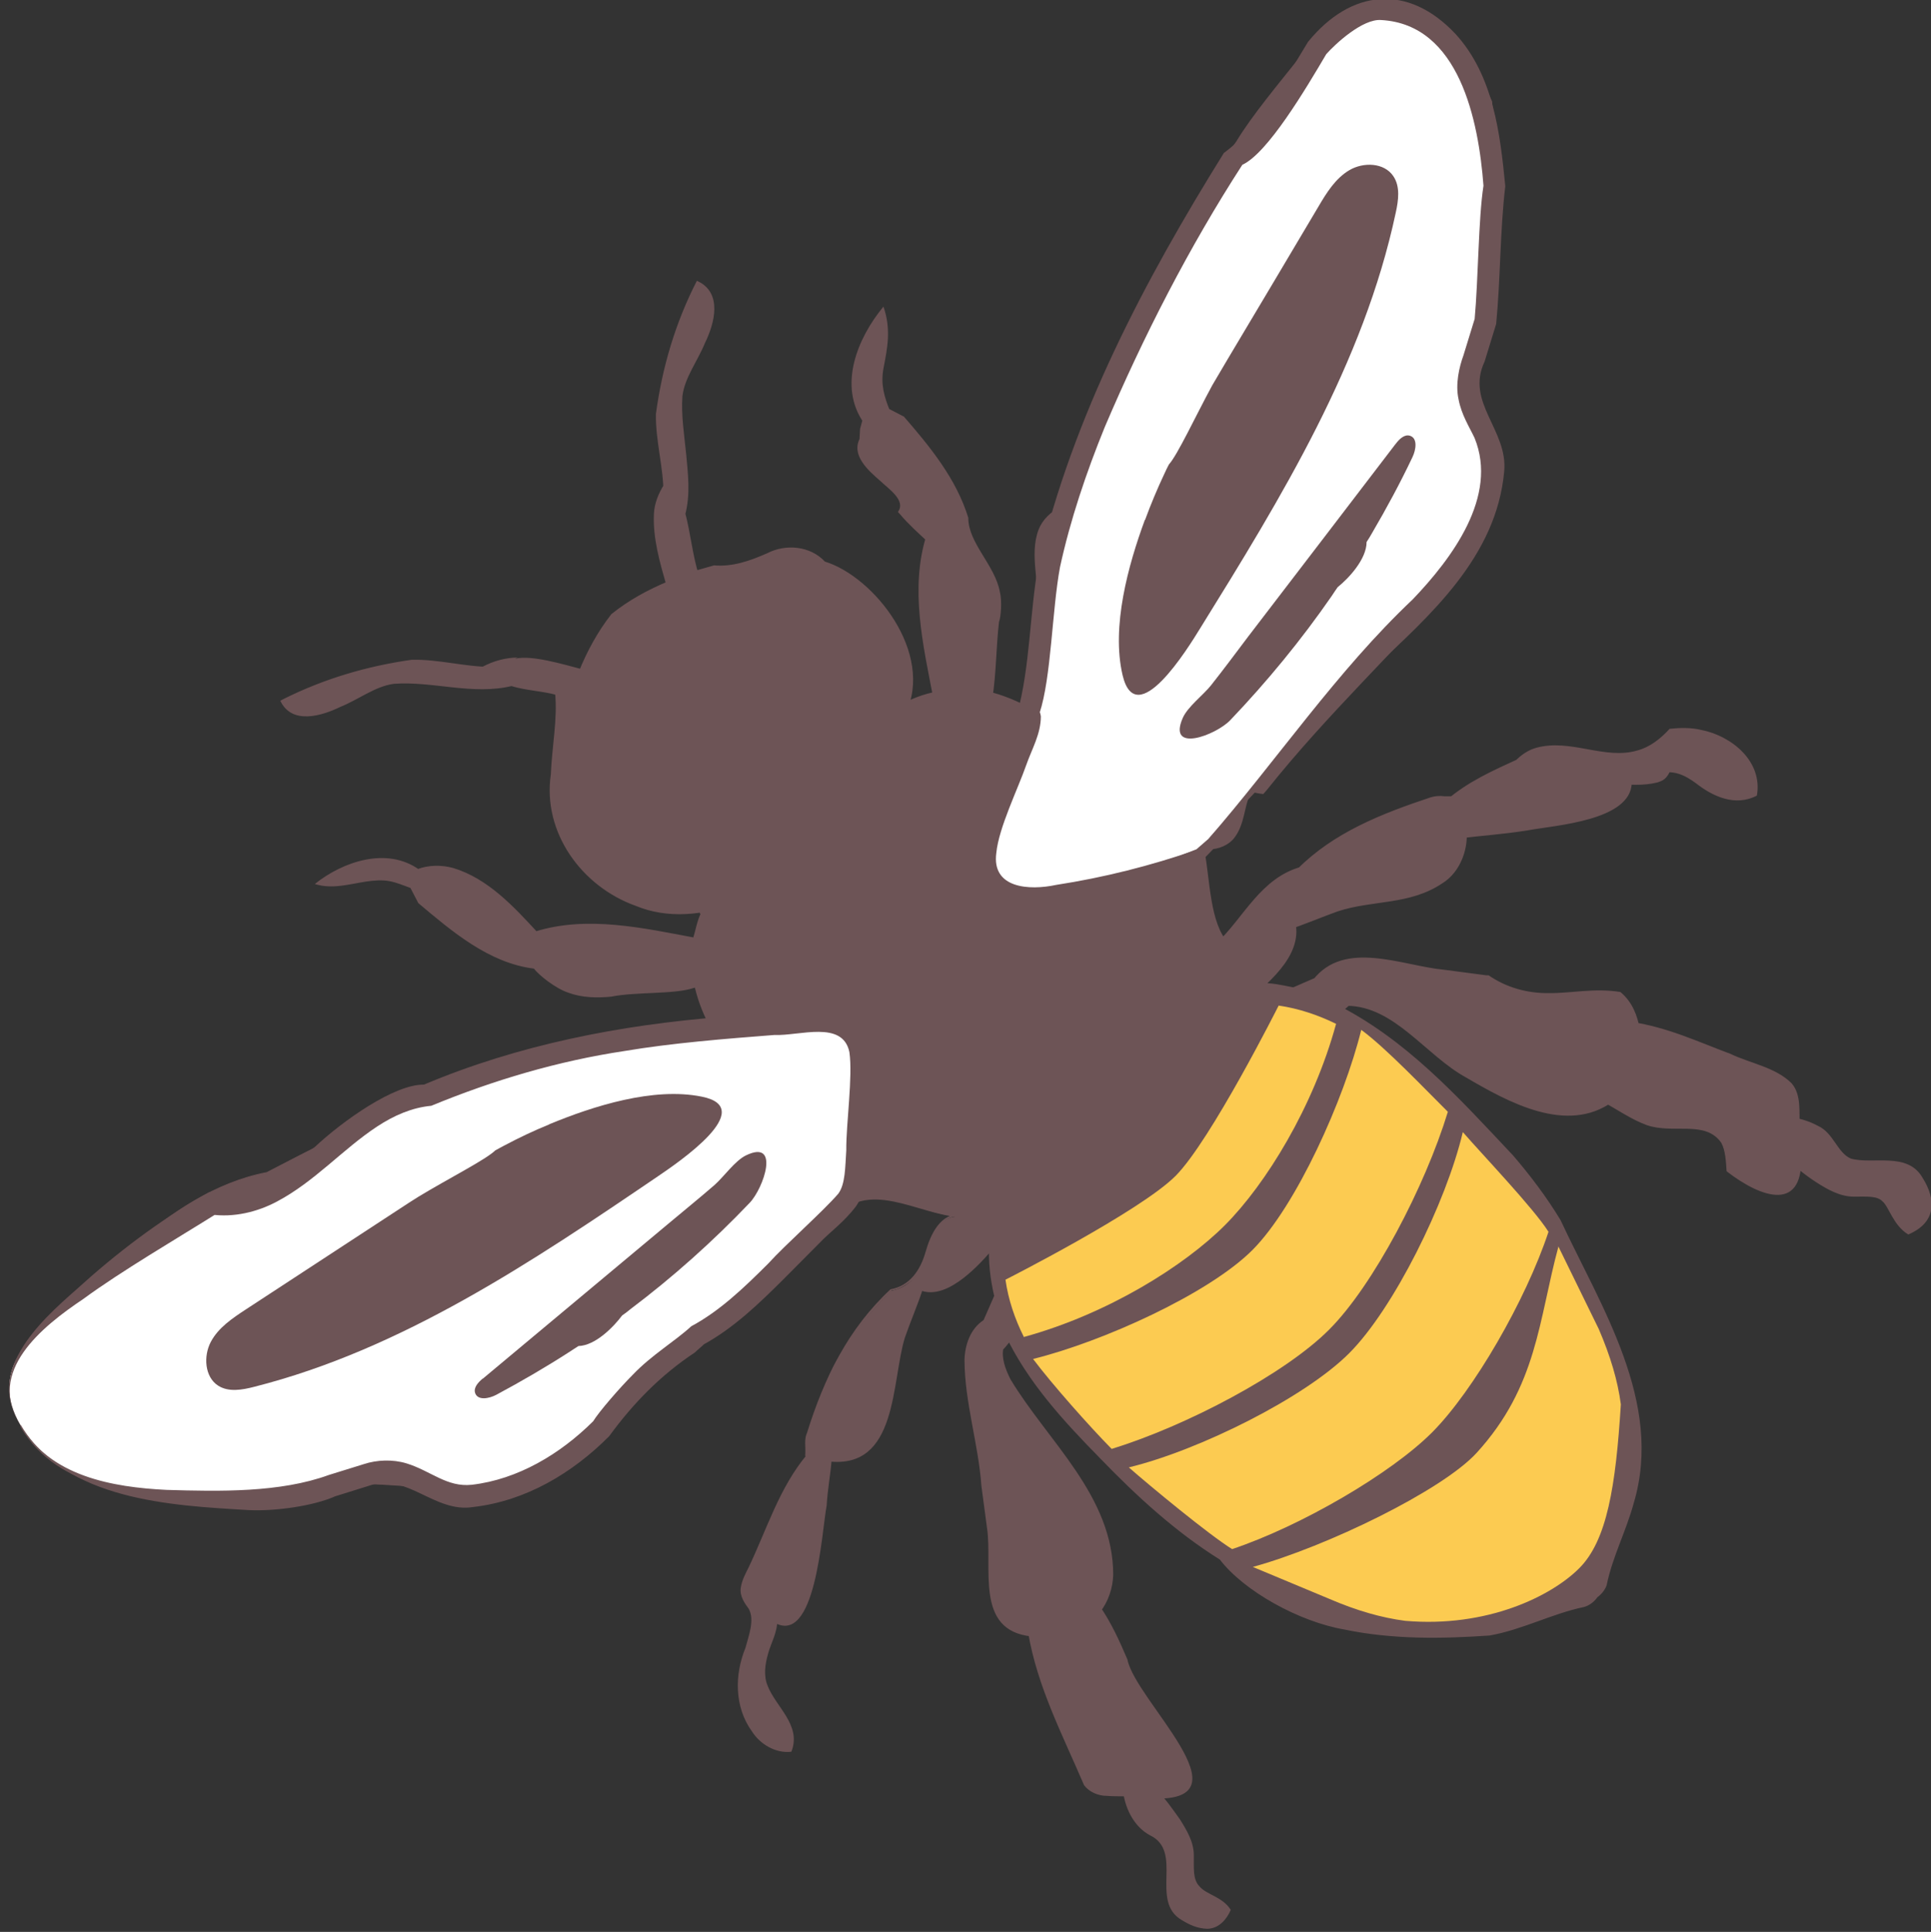
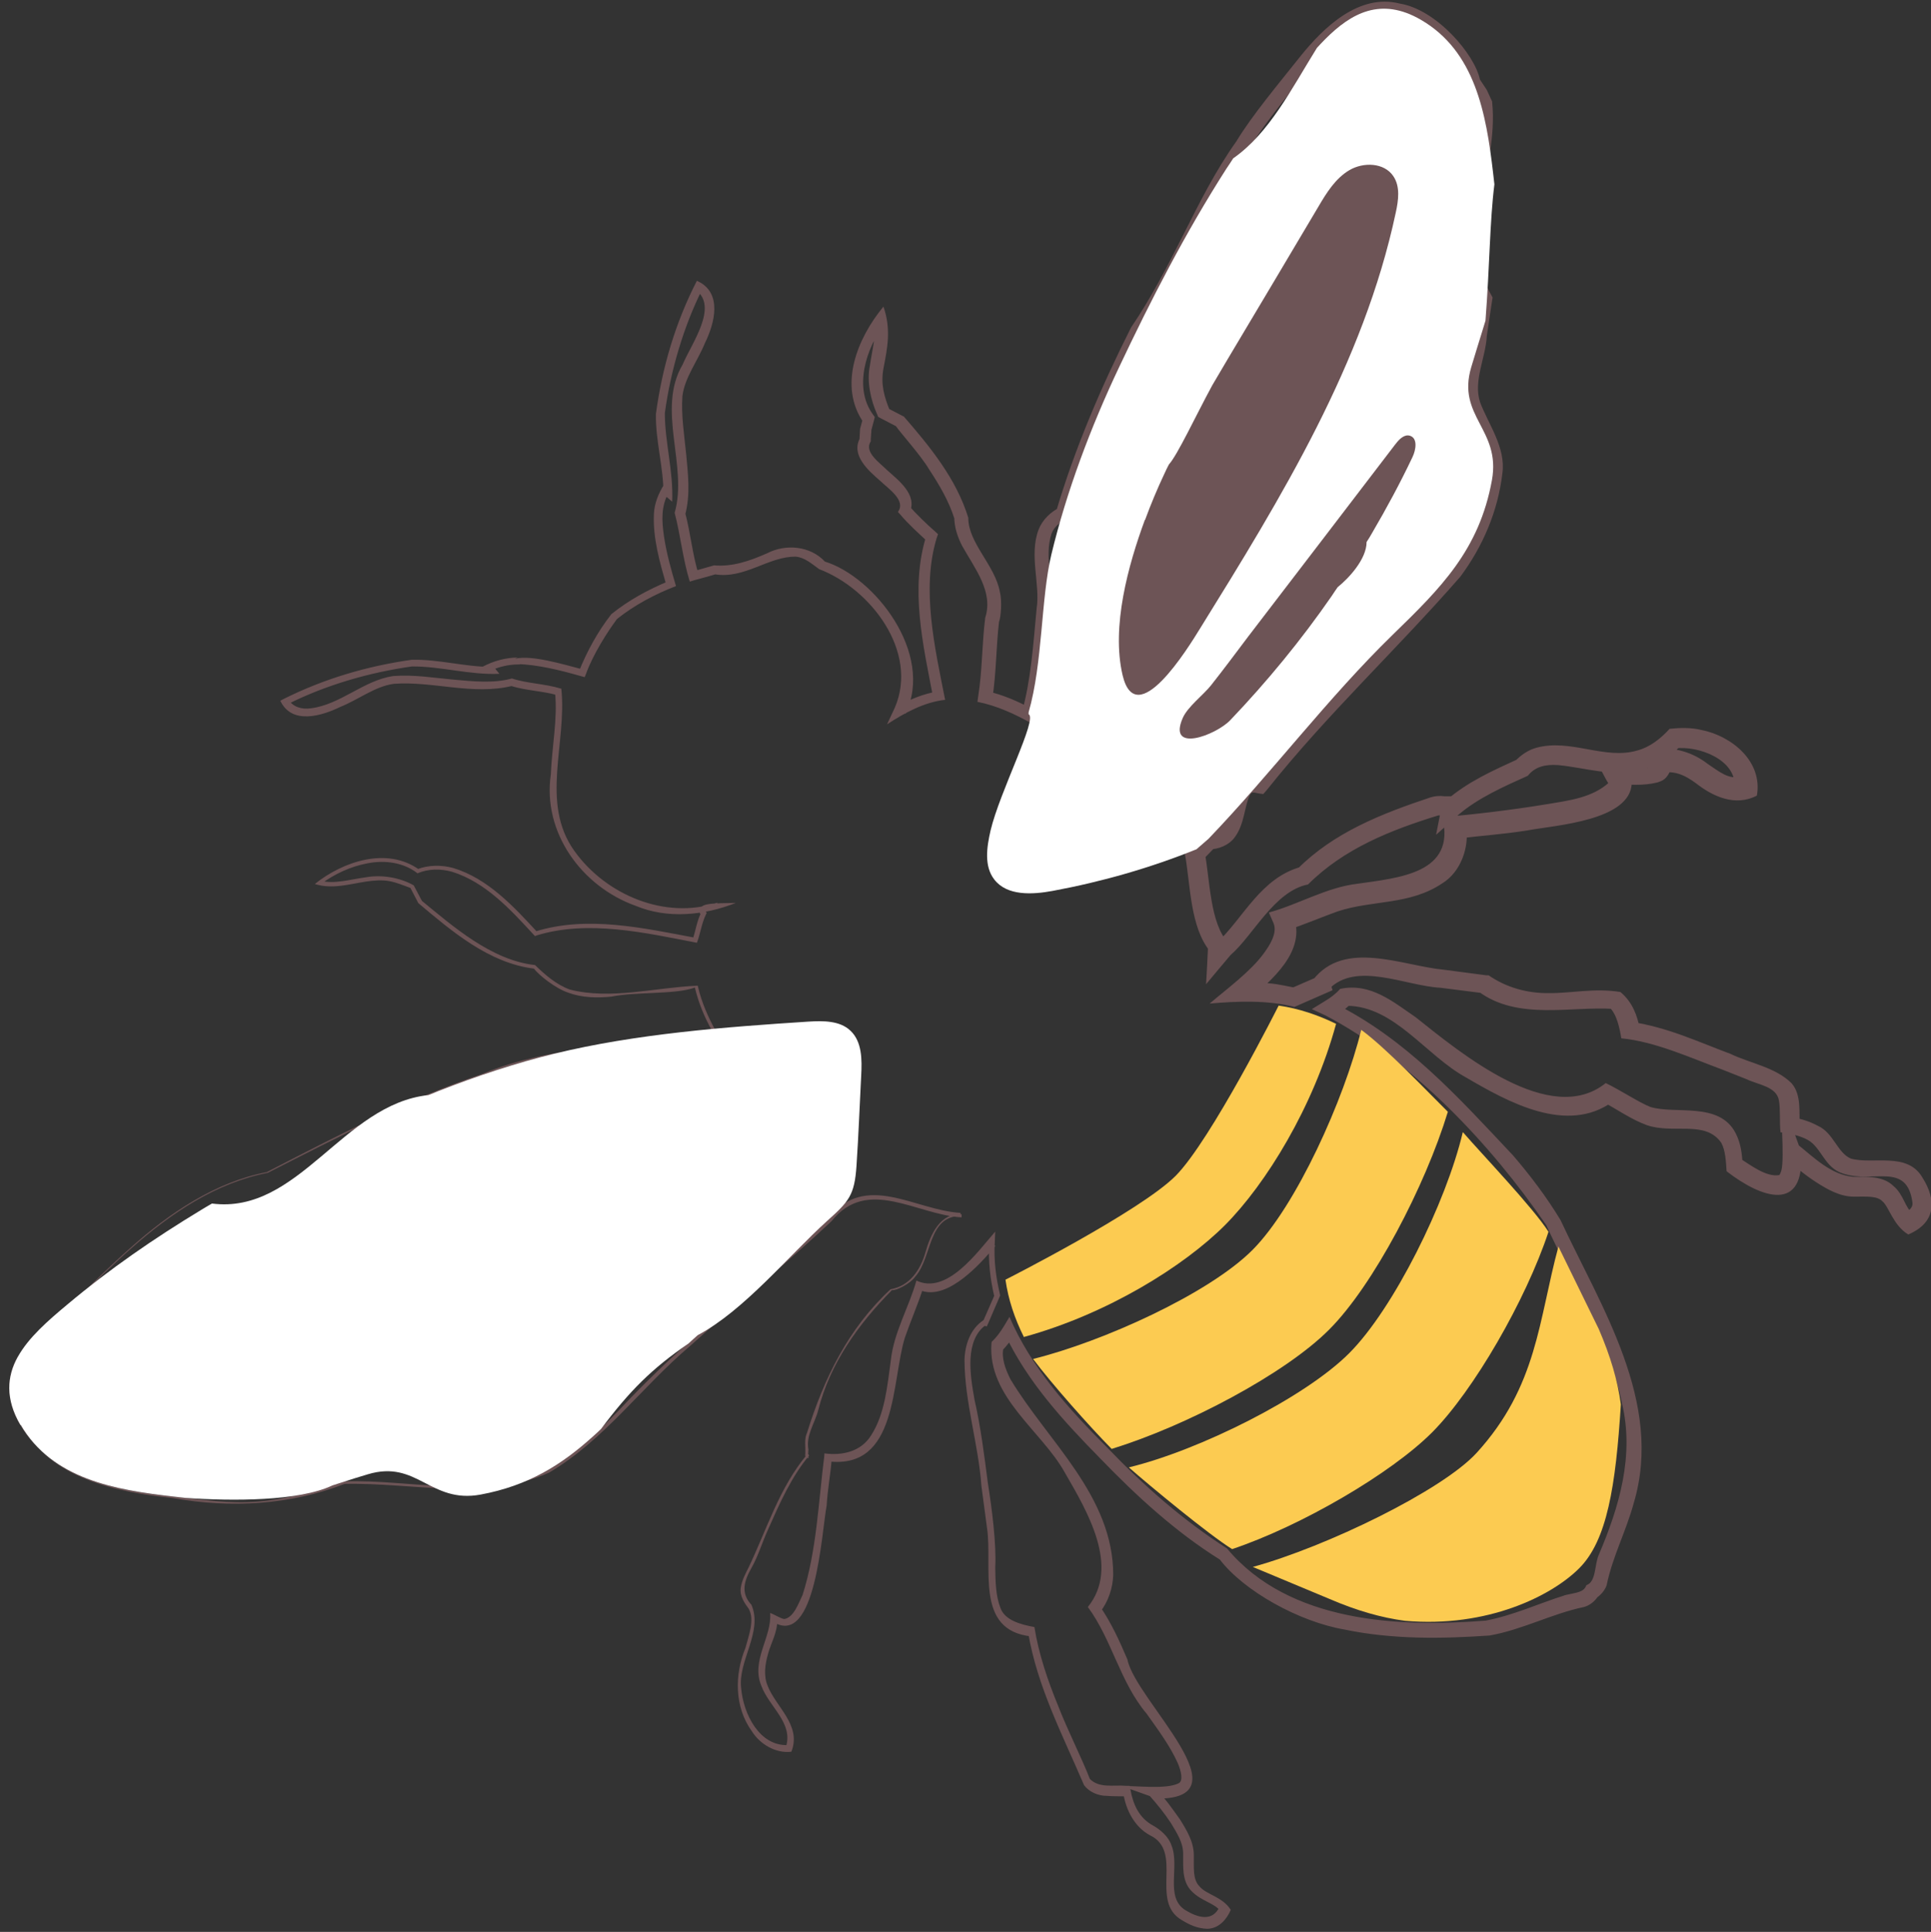
<svg xmlns="http://www.w3.org/2000/svg" id="Calque_8" viewBox="0 0 86.73 86.76">
  <rect x="0" y="0" width="86.73" height="86.76" fill="#333333" stroke="none" />
-   <path d="M.92,64c-.58-.99-.61-1.85-.33-2.61.06-.15.13-.3.21-.45,3.71-3.43,6.68-7.39,11.19-8.28.16-.09.32-.18.49-.26,1.33-.71,2.68-1.37,4.03-2.02,2.66-1.27,5.56-2.37,8.38-3.06,1.97-.48,4.9-.4,7.13-1.06-.35-.63-.61-1.27-.76-1.92-1.21.19-2.54.19-3.45.31-1.84.25-2.7-.11-3.84-1.22-1.47-.02-3.91-1.8-5.12-2.91-.13-.23-.26-.47-.37-.71-.34-.13-.69-.27-1.08-.33-1.02-.16-2.15.44-3.08.18,1.16-.9,3.12-1.5,4.42-.53,1.88-.73,3.86,1.21,5.3,2.81,1.64-.67,4.93-.2,7.17.3.06-.32.14-.63.25-.91.04-.1.08-.19.12-.28-.34-.36.65-.36.65-.36-2.97.99-5.94-.99-6.93-2.97s0-4.95-.24-6.64c-.1-.03-.2-.06-.31-.08-.55-.11-1.21-.16-1.78-.34-1.5.46-4.37-.37-5.64-.05-1.11.28-3.65,2.34-4.53.92,1.5-.8,3.53-1.36,5.26-1.69,1.03-.2,2.76.3,3.99.28-.03-.04-.07-.08-.1-.12.43-.2.87-.29,1.32-.3,0,0,0,0,0,0h0c.94-.02,1.91.28,2.87.54.37-.93.85-1.79,1.44-2.54.74-.59,1.61-1.07,2.53-1.45-.97-3.18-.45-3.76-.25-4.19.04.03.08.06.12.1.01-1.23-.49-2.97-.29-3.99.33-1.73.88-3.76,1.68-5.26,1.42.88-.63,3.42-.91,4.53-.32,1.27.52,4.14.07,5.64.22.68.24,1.5.43,2.09.08.26.14.49.18.71.32-.1.64-.19.97-.27,2.11.22,3.1-1.76,4.76-.22.3.11.59.24.86.4,1.37.79,2.43,2.13,2.82,3.58.33.98.22,1.81-.13,2.58.51-.31,1.08-.54,1.73-.66-.5-2.24-.98-5.53-.32-7.17-.27-.24-.54-.49-.82-.76-.14-.13-.27-.27-.38-.43.53-1.06-2.45-2.05-1.78-3.16,0-.16,0-.32.03-.47.03-.16.07-.31.13-.47-.98-1.3-.38-3.26.52-4.42.26.93-.33,2.06-.17,3.08.06.39.21.74.34,1.08.24.11.48.23.71.37.83.91,2.05,2.5,2.61,3.86.06.15.12.3.16.44-.03,1.61,1.95,2.6,1.38,4.64-.02.11-.03.23-.04.36-.08.88-.1,2.04-.26,3.09.65.15,1.29.42,1.93.76.37-1.28.5-2.78.64-4.2.02-.18.03-.35.05-.53.24-1.52-.75-3.5.86-4.3.05-.16.1-.32.15-.48.64-2.05,1.46-4.1,2.37-6.02.2-.42.4-.85.61-1.27.07-.14.14-.28.22-.43,1.97-2.9,2.96-5.87,4.73-8.33.08-.15.16-.3.25-.44.18-.29.38-.56.61-.81.11-.15.22-.31.33-.46.45-.6.92-1.2,1.4-1.78,1.46-1.76,3.03-3.52,5.42-2.13.81.47,1.41,1.09,1.85,1.81.09.15.17.29.25.45.04.1.08.2.12.3.04.1.08.2.11.3.11.14.2.28.29.43s.15.29.21.45c.26,3.34-1.72,5.32-.03,8.74-.02.16-.05.32-.08.48-.1.65-.21,1.33-.3,2.05-.04.19-.09.38-.15.57-.65,2.22,1.34,2.8.93,5.07-.57,3.14-2.29,4.84-4.45,6.94-1.99,1.93-3.8,4.12-5.65,6.25-.12.14-.25.28-.37.43-1.53-.44-.54,2.53-2.26,2.49-.13.13-.26.27-.41.42-.07.07-.14.15-.22.23.37,2.36.37,3.35,1.05,4.16,0,.15,0,.3-.02.45.08-.1.17-.2.26-.3,1.06-.96,2.06-2.94,3.6-3.29.12-.11.24-.22.37-.32.62-.53,1.27-1.01,2.02-1.44.89-.51,1.74-.74,2.65-1.04.34-.11.74-.39,1.12-.35.54.05.55-.06.53.07.58-.53,1.6-1.08,2.63-1.55.17-.08.34-.15.49-.22,1.52-1.73,4.49,1.24,6.83-1.32.17-.03.33-.04.5-.03.17,0,.34.03.53.07,1.03.24,2.26.9,2.21,2.15-1.36.46-2.14-1.27-3.51-1.21-.18,0-.34.03-.5.06.42.53-.57.53-1.87.5.08.12.15.22.19.32.11.29.06.48-.62.88-1.03.61-2.6.68-3.77.9-.79.15-1.5.13-2.27.28-.19.04-.46.06-.72.07.32,2.56-2.5,2.77-4.67,3.07-.61.08-1.99.73-3.02,1.06.45.95-.69,2.27-1.92,3.27.51-.03,1.04,0,1.59.07.27.04.53.09.79.15.39-.18.79-.35,1.21-.53v-.03c.94-1.48,3.88-.45,5.22-.29.56.07,1.13.14,1.69.22.14.02.28.04.42.06,2.22,1.43,4.2.44,5.89.72.08.06.16.14.22.24.2.28.35.69.42,1.12,1.29.1,4.69,1.57,5.85,2,1.37.51,1.31.82,1.32,2.06,0,.06,0,.13,0,.2.38.06.85.23,1.07.37.7.43.71,1.01,1.25,1.35,1.13.71,2.74-.53,3.46,1.16.31.72.22,1.14-.44,1.51-.52-.38-.52-1.04-1.06-1.41-.59-.41-1.38-.05-2.05-.33-.1-.04-.2-.09-.3-.14-.66-.34-1.29-.83-1.83-1.32v-.03c0,.6-.03,1.18-.27,1.41-.34.32-1.06.04-1.84-.42-.16-.09-.32-.2-.47-.32-.09-2.76-2.07-1.77-3.86-2.23-.16-.06-.31-.13-.48-.21-.48-.23-.97-.49-1.38-.78-1.85,1.45-4.83-.26-6.53-1.32-1.07-.67-3.72-3.44-5.27-3.03-.17.18-.41.36-.7.54,2.55,1.16,4.73,3.41,6.64,5.32,1.23,1.22,2.24,2.47,3.13,3.79.1.15.2.3.29.46,2.12,4.61,5.09,8.57,2.8,13.93-.06.18-.13.36-.2.54-.07.18-.14.36-.22.55-.26.63-.12,1.24-.64,1.54-.3.53-.92.39-1.54.64-.93.38-1.8.68-2.64.9-.17.04-.34.08-.5.12-3.85.26-8.8.26-11.9-3.35-.15-.09-.29-.19-.44-.29-1.32-.88-2.58-1.9-3.8-3.12-1.91-1.91-4.18-4.08-5.34-6.62-.17.29-.35.53-.53.7-.41,1.55,2.37,4.19,3.04,5.26,1.06,1.69,2.78,4.67,1.34,6.52.76,1.09,1.37,2.75,1.64,3.33.42.89,3.12,3.87,2.35,4.69-.23.24-.82.28-1.41.26h.03c.48.55.98,1.18,1.32,1.84.05.1.1.2.14.31.28.66-.07,1.45.34,2.05.37.54,1.03.54,1.41,1.05-.36.66-.78.75-1.51.44-1.69-.71-.46-2.32-1.17-3.45-.34-.54-.92-.54-1.35-1.24-.14-.22-.31-.69-.37-1.07-.07,0-.14,0-.2,0-.62,0-1.01,0-1.31-.15-.1-.05-.19-.12-.27-.22-.73-1.71-1.72-3.7-2.2-5.49-.05-.17-.1-.34-.14-.49-.08-.31-.14-.58-.16-.8-.57-.1-1.1-.32-1.36-.64-.62-.78-.34-2.79-.46-3.77-.17-1.41-.39-2.82-.57-4.23-.16-1.34-1.2-4.28.28-5.23h.03c.18-.41.35-.82.53-1.2-.06-.26-.12-.52-.16-.79-.08-.55-.1-1.08-.07-1.59-1,1.23-2.31,2.38-3.26,1.93-.33,1.03-.97,2.42-1.05,3.03-.29,2.18-.49,4.99-3.05,4.68,0,.26-.03.53-.07.72-.15.77-.12,1.49-.27,2.28-.22,1.16-.29,2.74-.89,3.77-.53.9-.7.7-1.21.47.03.73-.49,1.26-.54,2.34-.06,1.37,1.68,2.15,1.22,3.51-1.25.06-1.92-1.17-2.16-2.2-.34-1.45.61-2.47.55-3.8-.02-.43-.48-.61-.47-1.15,0-.46.42-1.05.59-1.47.56-1.41,1.48-3.59,2.36-4.56-.12.02-.01,0-.07-.53-.04-.38.24-.79.35-1.13.29-.92.52-1.77,1.03-2.66.6-1.04,1.3-1.91,2.08-2.75.11-.12.22-.24.34-.36,2.14-.38,1.15-3.35,3.13-3.35-1.98,0-3.96-1.98-5.89.2-.14.13-.27.26-.41.38-2.74,2.54-5.76,4.87-8.33,7.54-1.18,1.22-2.23,2.3-3.48,3.11-.14.09-.28.18-.43.26-3.26,1.38-6.23.39-9.18.52-.17.05-.34.11-.5.16-1.81.56-3.23.94-5.56.68-3.07-.35-6.74-.48-8.44-3.39Z" fill="#6d5456" stroke-width="0" />
  <path d="M.92,64c-.58-.92-.69-2.11-.13-3.06,1.73-1.6,3.31-3.35,5.08-4.91,1.73-1.55,3.81-2.95,6.11-3.39,3.14-1.62,6.29-3.27,9.65-4.4,3.31-1.39,6.96-1.2,10.38-2.03,0,0-.03.08-.03.08-.34-.61-.61-1.26-.77-1.94-.85.32-2.63.18-3.76.41-.64.06-1.31.05-1.93-.18-.57-.19-1.31-.78-1.54-1.08-2.02-.25-3.68-1.67-5.19-2.94,0,0-.37-.71-.37-.71l.05.04c-.33-.12-.66-.26-.99-.32-.33-.06-.68-.03-1.03.02-.74.11-1.53.36-2.31.11,1.26-1.01,3.23-1.68,4.68-.65,0,0-.09-.01-.09-.01.52-.2,1.1-.2,1.62-.06,1.56.47,2.72,1.73,3.79,2.89,0,0-.12-.03-.12-.03,2.35-.74,4.88-.16,7.23.28,0,0-.14.09-.14.09.13-.41.19-.84.38-1.22l.02.13c-.06-.05-.17-.24-.04-.37.1-.09.19-.11.27-.13.31-.07.98-.06,1.31-.07-1.42.56-3.06.73-4.5.13-2.43-.87-4.19-3.3-3.81-5.9.05-1.25.31-2.49.19-3.68,0,0,.1.12.1.12-.66-.19-1.39-.2-2.1-.42,0,0,.09,0,.09,0-1.78.44-3.57-.22-5.33-.09-.84.11-1.59.71-2.39,1.03-.84.41-2.19.83-2.71-.27,0,0,.15-.08.15-.08,1.82-.91,3.76-1.48,5.75-1.76,1.2-.03,2.4.32,3.57.32,0,0-.13.29-.13.29l-.11-.13s-.14-.17-.14-.17c.49-.26,1.04-.41,1.59-.41,0,0-.1.03-.1.03s-.02.02-.02.02c.74-.17,2.09.24,3.05.49,0,0-.21.11-.21.11.37-.92.85-1.81,1.47-2.6.78-.63,1.67-1.11,2.59-1.49,0,0-.11.23-.11.23-.3-1.05-.62-2.13-.57-3.24.02-.47.21-.93.45-1.31,0,0,.17.14.17.14l.14.11s-.33.14-.33.14c0-1.17-.36-2.37-.34-3.57.28-2.08.87-4.09,1.84-5.98,1.18.52.79,1.93.36,2.8-.32.79-.91,1.55-1.01,2.38-.06.84.08,1.73.17,2.61.08.89.2,1.79-.05,2.74,0,0,0-.13,0-.13.25.94.33,1.91.62,2.83,0,0-.3-.17-.3-.17,0,0,.98-.28.98-.28.82.07,1.59-.19,2.4-.55.82-.42,1.92-.33,2.58.38,2.21.68,4.93,4.11,3.62,6.84,0,0-.36-.32-.36-.32.55-.34,1.17-.58,1.81-.69l-.2.31c-.46-2.39-1.06-4.93-.31-7.32,0,0,.07.3.07.3-.35-.32-.92-.84-1.24-1.23,0,0-.11-.12-.11-.12.38-.52-.43-1.04-.8-1.4-.52-.45-1.34-1.16-.89-1.94,0,0-.04.15-.04.15l.03-.54s.14-.52.14-.52c0,0,.04.27.04.27-1.19-1.67-.3-3.83.87-5.24.36,1.03.17,1.89,0,2.78-.13.71.03,1.26.3,1.92,0,0-.15-.16-.15-.16l.73.38s.04.02.04.02c1.18,1.36,2.35,2.79,2.89,4.54-.01,1.13,1.21,2.14,1.42,3.34.1.37.05,1.12-.04,1.34-.13,1.11-.12,2.29-.3,3.46l-.24-.35c.71.16,1.38.45,2.01.79l-.45.19c.42-1.49.52-3.11.67-4.69.17-1.09-.35-2.4.09-3.55.17-.44.55-.8.95-.99l-.17.2c.85-2.87,2.02-5.6,3.37-8.28.89-1.31,1.62-2.72,2.34-4.15.72-1.42,1.44-2.88,2.39-4.21.69-1.15,1.9-2.59,2.9-3.85,1.01-1.25,2.6-2.81,4.44-2.34,1.66.27,3.37,2.29,3.6,3.41,0,0,.31.47.31.47l.24.52v.03c.31,3.04-1.64,5.95.02,8.77,0,0-.02.12-.02.12l-.24,1.6c-.05,1-.62,2.02-.3,2.99.36.96,1.16,2.03,1,3.18-.2,1.71-.88,3.29-1.89,4.65-2.9,3.32-5.96,6.15-8.7,9.59,0,0-.15.17-.15.17-.43-.04-.49-.16-.61.06-.25.54-.23,1.26-.65,1.85-.25.38-.78.59-1.19.57l.32-.13-.62.64.12-.37c.23,1.16.23,3.23,1.07,4.07,0,.1-.03.54-.03.65,0,0-.79-.32-.79-.32,0,0,.27-.32.27-.32h.01c1.22-1.14,1.98-2.95,3.83-3.44,0,0-.2.11-.2.11,1.64-1.65,3.79-2.49,5.98-3.22.19-.06.42-.08.63-.05.13,0,.23,0,.35,0,.05.02.05-.06.33.11.24.24.16.42.18.41v.06s-.78-.4-.78-.4c.99-.85,2.09-1.33,3.24-1.86,0,0-.17.12-.17.12.27-.28.6-.52.98-.62,1.54-.42,3.07.56,4.54.12.56-.15,1.04-.53,1.44-.97.47-.05.96-.06,1.42.05,1.37.27,2.77,1.41,2.5,2.95-.98.51-1.99.03-2.73-.55-.54-.4-1.02-.6-1.65-.45,0,0,.29-.79.29-.79.07.13.27.29.17.73-.18.4-.44.42-.55.47-.66.16-1.25.09-1.88.09,0,0,.42-.77.42-.77.11.22.24.31.31.69-.03,1.71-3.44,1.91-4.67,2.14-1.12.18-2.03.23-3.23.38,0,0,.46-.54.46-.54.15.92-.24,2.03-1.07,2.54-1.48.99-3.13.74-4.7,1.26-.73.26-1.46.58-2.26.84,0,0,.28-.64.28-.64.59,1.62-1.01,2.89-2.05,3.82,0,0-.32-.81-.32-.81.42-.02.85-.01,1.27.02.42.03.83.14,1.25.21l-.3.03,1.22-.53s-.25.55-.25.55v-.03s-.07-.21-.07-.21c0,0,.12-.17.12-.17,1.42-1.84,4.03-.63,5.89-.46,0,0,1.9.25,1.9.25h.1c.8.55,1.73.81,2.71.8.98.01,2.06-.24,3.21-.05.54.45.76,1.05.88,1.69,0,0-.39-.35-.39-.35,1.64.25,2.96.88,4.46,1.44.84.41,2.03.6,2.74,1.32.46.53.32,1.34.37,1.91,0,0-.35-.39-.35-.39.42.08.77.18,1.16.39.7.31.87,1.21,1.48,1.47,1,.28,2.54-.32,3.22.86.63,1,.62,2.01-.64,2.55-.68-.41-.88-1.27-1.16-1.49-.24-.25-.68-.21-1.29-.21-.62,0-1.19-.33-1.69-.65-.51-.33-.96-.71-1.4-1.1,0,0-.03-.09-.03-.09v-.03s.75-.15.75-.15c.2,2.79-1.78,2.09-3.34.88-.03-.43-.05-.94-.24-1.28-.72-1.03-2.14-.38-3.34-.79-.71-.26-1.32-.7-1.98-1.05,0,0,.45-.01.45-.01-2.07,1.5-4.72.01-6.59-1.08-1.81-.99-3.21-3.2-5.34-3.22,0,0,.17-.1.17-.1-.24.25-.51.43-.77.59l-.04-.63c3.27,1.6,5.65,4.27,8.09,6.86.78.91,1.5,1.86,2.13,2.9,1.8,3.87,4.64,8.18,3.29,12.71-.35,1.29-.95,2.39-1.22,3.7-.08.22-.27.45-.48.57l.11-.11c-.14.25-.41.45-.65.51-1.44.3-2.76,1.02-4.24,1.28-2.16.15-4.36.18-6.52-.27-2.03-.35-4.5-1.72-5.59-3.14-2-1.25-3.76-2.87-5.38-4.55-1.63-1.66-3.27-3.43-4.29-5.61,0,0,.46.03.46.03-.16.26-.34.52-.58.75l.07-.12c-.1.43.08.94.32,1.41,1.68,2.79,4.61,5.23,4.61,8.78-.02.59-.22,1.2-.6,1.68,0,0,0-.28,0-.28.52.76.89,1.58,1.24,2.4.35,1.83,5.57,6.4,1.14,6.24,0,0,.08-.43.08-.43,0,0,.03.01.03.01.43.37.77.89,1.11,1.36.3.48.62,1.01.62,1.6.01.57-.06,1.09.26,1.41.29.36,1.03.46,1.4,1.05-.17.4-.52.85-1.07.85-.45-.02-.78-.18-1.13-.39-1.46-.85.1-3.08-1.43-3.81-.69-.37-1.09-1.15-1.2-1.91,0,0,.19.17.19.17-.3-.02-.61,0-.94-.03-.37,0-.78-.17-1.01-.48-.95-2.23-2.1-4.41-2.51-6.85,0,0,.15.17.15.17-2.58-.26-1.73-3.12-2-4.88,0,0-.25-1.88-.25-1.88-.14-1.92-.75-3.73-.76-5.66.02-.67.26-1.39.85-1.78,0,0,.06-.04.06-.04,0,0,.08.02.08.02h.03s-.2.1-.2.1l.53-1.21v.11c-.19-.8-.29-1.61-.24-2.43,0,0,.28.11.28.11-.43.52-.9,1.03-1.44,1.45-.55.42-1.29.84-2.01.52,0,0,.21-.09.21-.09-.25.77-.57,1.5-.83,2.25-.61,2-.31,5.91-3.43,5.55,0,0,.15-.13.15-.13-.06.74-.19,1.4-.23,2.11-.23,1.22-.49,6.4-2.4,5.23,0,0,.18-.12.18-.12.02.58-.28,1.06-.41,1.54-.14.49-.21,1-.02,1.45.36.93,1.49,1.74,1.09,2.89,0,0-.03.07-.03.07-.72.08-1.41-.35-1.77-.92-.79-1.1-.78-2.54-.29-3.74.14-.53.43-1.26.15-1.76-.17-.23-.41-.56-.36-.93.05-.35.21-.64.35-.92.82-1.71,1.38-3.59,2.63-5.08,0,0,.08.15.08.15-.01-.02-.05.07-.16-.08-.01-.07,0-.07,0-.1.02-.31-.06-.66.08-.95.76-2.44,1.85-4.68,3.75-6.44.86-.15,1.34-.86,1.57-1.67.22-.77.65-1.77,1.62-1.7,0,0,0,.14,0,.14-2.02-.11-4.23-1.85-5.84.17-2.06,1.94-4.27,3.72-6.37,5.62-2.16,1.83-3.84,4.21-6.31,5.67-2.92,1.31-6.14.44-9.19.51-2.44.95-5.12,1.1-7.7.64-2.52-.27-5.43-.84-6.8-3.23h0ZM.92,64c1.38,2.38,4.28,2.94,6.8,3.2,1.3.13,2.59.35,3.9.23,1.3-.1,2.56-.5,3.8-.9,1.55-.06,3.1.17,4.64.21,1.53.06,3.13-.13,4.53-.74,1.23-.71,2.26-1.69,3.24-2.7,2.9-3.11,6.29-5.7,9.38-8.61,1.7-2.08,3.87-.34,5.93-.22,0,0,0,.14,0,.14-1.47,0-1.27,1.87-2.03,2.72-.22.32-.86.64-1.05.61-1.51,1.53-2.78,3.29-3.31,5.39-.16.61-.56,1.13-.44,1.77-.02.07.02.27-.05.12l.08.15c-.8.96-1.32,2.14-1.83,3.29-.27.58-.44,1.19-.76,1.76-.32.56-.5,1.12,0,1.65.53,1.22-.62,2.52-.46,3.76.1,1.13.81,2.6,2.11,2.54,0,0-.1.08-.1.08.34-1.07-.75-1.79-1.1-2.73-.49-1.14.48-2.2.39-3.28.2.06.46.25.64.27.43-.08.64-.72.82-1.09.63-1.98.71-4.17.97-6.21,0,0,.01-.14.01-.14.8.11,1.64-.08,2.09-.8.63-.97.73-2.23.89-3.37.13-1.26.82-2.4,1.15-3.59,1.37.65,2.73-1.27,3.54-2.2,0,0-.02.48-.02.48-.05.79.05,1.57.23,2.33,0,0,.01.06.01.06,0,0-.02.05-.02.05,0,0-.52,1.21-.52,1.21,0,0-.06.13-.06.13l-.14-.04c-.09,0,.11-.02.11-.03-.48.32-.67.92-.7,1.52-.03.61.07,1.23.18,1.84.28,1.23.44,2.51.6,3.75.17,1.06.39,2.73.33,3.79.01.62.02,1.26.23,1.8.19.57.93.76,1.53.87.19,1.2.6,2.41,1.07,3.55.41,1.06,1.09,2.41,1.42,3.27.42.43,1.06.26,1.63.31,0,0,.16,0,.16,0,0,0,.03.16.03.16.12.67.39,1.29,1.03,1.63.3.17.68.48.81.87.4.95-.31,2.35.64,2.93.53.32,1.22.55,1.54-.19,0,0,.02.23.02.23-.25-.37-.84-.43-1.3-.91-.44-.45-.36-1.13-.37-1.68,0-.49-.28-.92-.55-1.37-.29-.44-.62-.85-.98-1.25l.09.06s-.03-.01-.03-.01l-1.29-.46c.67-.02,1.98.16,2.55-.12.23-.1.12-.56-.04-.93-.35-.77-.88-1.48-1.39-2.2-1.2-1.42-1.56-3.33-2.64-4.79,1.46-1.81-.03-4.3-1.03-6.03-1.04-1.88-3.48-3.39-3.3-5.81,0,0,.01-.07.01-.07.21-.19.39-.44.55-.7,0,0,.25-.42.25-.42.97,2.27,2.65,4.13,4.41,5.89,1.63,1.7,3.38,3.24,5.36,4.51,2.78,3.34,7.76,3.55,11.62,3.24,1.26-.24,2.35-.76,3.59-1.15.49-.11.82-.12.93-.44.45-.15.36-.93.56-1.37.92-2.15,1.6-4.46,1.04-6.8-.55-2.77-2.26-5.49-3.4-8-2.51-3.66-5.99-7.35-9.92-9.42,0,0-.61-.28-.61-.28,0,0,.57-.35.57-.35.27-.16.51-.34.7-.56,1.37-.29,2.39.59,3.39,1.27,2.04,1.62,6.05,4.96,8.54,2.96.65.31,1.51.88,2,1.07,1.12.35,3.09-.25,3.83,1.17.25.48.29.96.32,1.42l-.14-.29c.49.31,1.21.87,1.79.76,0,0,.06-.09.09-.21.15-.55-.05-2.77-.03-3.38,0,0,.84,2.33.84,2.33v.03s-.1-.16-.1-.16c.76.61,1.52,1.38,2.52,1.47.56,0,1.32-.06,1.8.41.47.39.51.97.9,1.28,0,0-.44-.03-.44-.03.29-.16.41-.3.4-.48-.24-1.89-1.78-.86-3.13-1.33-.82-.25-.96-1.17-1.58-1.51-.34-.19-.82-.29-1.22-.34-.05-.46,0-1.05-.07-1.43-.11-.63-.93-.7-1.47-.96,0,0-1.06-.42-1.06-.42-1.46-.54-3.02-1.26-4.55-1.41-.08-.47-.2-1.09-.55-1.41,0,0,.2.09.2.09-1.88-.13-4.3.53-6.06-.78,0,0,.18.07.18.07l-1.89-.24c-1.57-.08-3.79-1.21-5.02.07,0,0,.05-.38.05-.38,0,0,0,.03,0,.03l.12.39c-.33.14-1.36.6-1.71.75-1.18-.31-2.59-.26-3.81-.15.76-.65,1.84-1.44,2.42-2.24.29-.39.63-.93.45-1.37,0,0-.21-.48-.21-.48,1.3-.35,2.59-1.13,3.97-1.29,1.86-.27,4.45-.46,3.82-2.99,1.47-.13,3.16-.33,4.67-.58,1.02-.17,2.06-.29,2.82-.98,0-.01-.02.06-.01.08.02.02-.1-.16-.15-.26l-.42-.79c.73,0,1.71.09,2.41-.04.07,0,0-.06-.1.15-.04.25.03.23,0,.2l-.94-.65,1.23-.14c.83-.21,1.78.12,2.4.61.52.34.96.75,1.55.56,0,0-.33.44-.33.44.04-1.19-1.62-1.82-2.67-1.69,0,0,.28-.15.28-.15-.47.49-1.07.91-1.75,1.1-1.27.37-2.59-.09-3.79-.2-.6-.04-1.04.08-1.36.48-1.05.47-2.22.99-3.09,1.73,0,0-1.03.92-1.03.92,0,0,.26-1.32.26-1.32.02-.04-.08.11.16.36.27.16.25.08.28.1.02,0,0,0,0,0,0,0-.14,0-.14,0-.15,0-.31-.01-.46-.01-2.11.65-4.23,1.48-5.85,3.1-1.52.3-2.46,2.29-3.48,3.17-.15.17-.93,1.11-1.1,1.31.02-.3.08-1.48.09-1.75,0,0,.1.29.1.29-.92-1.1-.89-3.05-1.14-4.38,0,0-.03-.22-.03-.22l.15-.15.63-.65.12-.12c1.11.09.82-1.21,1.27-1.97.19-.46.8-.68,1.31-.51,0,0-.45.13-.45.13,1.41-1.62,2.8-3.27,4.27-4.87,2.14-2.4,4.89-4.24,5.84-7.38.29-.96.53-1.92.06-2.86-.5-.92-1.12-2.21-.71-3.32.27-.94.37-2.19.54-3.14,0,0,.04.23.04.23-.71-1.39-.88-3.07-.56-4.58.33-1.38.66-3.27.58-4.21,0,0-.18-.4-.18-.4l-.25-.37s-.05-.07-.05-.07c-.55-1.8-2.59-3.68-4.51-2.98-.9.36-1.64,1.18-2.33,1.98-.98,1.24-2.05,2.45-2.87,3.8-1.81,2.55-2.88,5.64-4.74,8.31-1.24,2.45-2.5,5.34-3.31,8.1,0,0-.04.14-.04.14-.33.16-.64.37-.77.71-.36,1.1.14,2.19-.06,3.4-.14,1.58-.28,3.48-.8,5.15-.78-.44-1.6-.82-2.47-.99,0,0,.04-.29.04-.29.18-1.13.16-2.29.31-3.49.38-1.17-.48-2.22-1.04-3.23-.2-.39-.36-.85-.35-1.33v.1c-.24-.77-.67-1.5-1.13-2.2-.38-.64-1.27-1.62-1.49-1.94,0,0-.69-.36-.69-.36l-.11-.06-.04-.1c-.29-.64-.48-1.49-.33-2.2.1-.72.31-1.4.16-1.98,0,0,.5.1.5.1-.84,1.11-1.4,2.88-.52,4.08,0,0,.08.11.08.11,0,0-.04.16-.04.16,0,0-.11.41-.11.41l-.03.42v.1c-.32.48.4.96.74,1.3.5.45,1.36,1.09,1.01,1.89,0,0-.02-.28-.02-.28.27.31.82.85,1.16,1.14,0,0,.13.12.13.12,0,0-.06.17-.06.17-.7,2.3-.08,4.94.38,7.27-.94.1-1.83.59-2.61,1.1,0,0,.35-.75.35-.75,1.08-2.51-1.08-5.34-3.4-6.22-.33-.24-.66-.53-1.05-.56-1.22-.02-2.3,1.02-3.65.79.33-.06-.92.27-.88.26,0,0-.23.07-.23.07-.31-.99-.42-2.11-.68-3.09.61-2.11-.83-4.64.36-6.66.4-.95,1.61-2.58.6-3.34,0,0,.3-.08.3-.08-.86,1.71-1.44,3.69-1.7,5.6,0,1.32.39,2.62.33,3.98,0,0-.33-.28-.33-.28l-.1-.08.29-.08c-.37.63-.33,1.29-.23,1.99.11.75.32,1.5.54,2.24-.95.37-1.86.85-2.65,1.48-.44.59-1.08,1.6-1.39,2.46,0,0-.06.15-.06.15l-.15-.04c-.98-.28-1.95-.52-2.91-.55-.02,0,.21-.03.21-.03,0,0-.03.02-.03.02l-.04.03s-.06,0-.06,0c-.43,0-.86.1-1.25.28l.07-.26s.09.11.09.11l.24.29c-1.34.06-2.62-.34-3.93-.33-1.92.27-3.89.84-5.61,1.71,0,0,.06-.23.06-.23.2.34.6.46,1.01.4,1.34-.17,2.36-1.25,3.7-1.45.93-.07,1.81.08,2.69.16.89.08,1.81.18,2.64-.05.7.23,1.47.23,2.22.46.26,2.44-.96,5.14.59,7.29,1.4,1.96,4.07,3.1,6.41,2.32,0,0,.04.23.04.23-.2,0-.45.01-.6.11,0,0,0-.01.04.05l.05.07-.03.06c-.2.4-.25.86-.41,1.28-2.33-.45-4.89-1.04-7.2-.33,0,0-.07.03-.07.03,0,0-.05-.05-.05-.05-1.05-1.14-2.17-2.37-3.68-2.84-.51-.14-1.06-.14-1.55.07-.62-.49-1.47-.6-2.24-.45-.76.14-1.49.48-2.11.94,0,0-.03-.16-.03-.16.66.17,1.36-.06,2.06-.15.71-.13,1.53.01,2.15.36,0,0,.37.7.37.7,1.39,1.14,3.13,2.67,5.08,2.88.46.45.96.88,1.56,1.1,1.83.47,3.83-.09,5.69-.17.08-.02.05,0,.07.05.16.69.45,1.35.79,1.97,0,0-.07.02-.07.02-3.45.82-7.06.61-10.39,2-3.36,1.12-6.51,2.76-9.65,4.36-2.33.45-4.36,1.82-6.11,3.37-1.77,1.56-3.36,3.3-5.09,4.9-.55.94-.47,2.14.12,3.05h0Z" fill="#6d5456" stroke-width="0" />
  <path d="M45.99,60.05c-.41-.82-.7-1.67-.83-2.58,0,0,6.04-3.06,7.64-4.66,1.59-1.6,4.63-7.65,4.63-7.65.9.13,1.76.42,2.58.82-1.02,3.74-3.15,7.19-4.99,9.04-1.85,1.85-5.28,3.99-9.02,5.02Z" fill="#fccb51" stroke-width="0" />
  <path d="M49.93,65.07c-.96-.97-2.7-2.93-3.53-4.04,3.12-.77,7.9-2.93,9.86-4.9,1.96-1.97,4.11-6.75,4.88-9.88,1.12.82,2.92,2.72,3.89,3.68-1.02,3.35-3.35,7.8-5.33,9.78-1.98,1.99-6.42,4.33-9.77,5.36Z" fill="#fccb51" stroke-width="0" />
  <path d="M65.71,50.85c.85.98,3.18,3.42,3.84,4.47-1.02,3.08-3.37,7.14-5.22,9-1.85,1.86-5.91,4.22-8.99,5.25-1.06-.66-3.67-2.82-4.64-3.67,3.17-.77,7.92-3.14,9.9-5.13,1.99-1.99,4.35-6.75,5.1-9.92Z" fill="#fccb51" stroke-width="0" />
  <path d="M69.99,55.97c.05.11,1.77,3.61,1.82,3.72.52,1.21.85,2.31.99,3.38-.23,3.68-.62,6.11-1.87,7.36-1.25,1.25-4.13,2.68-7.82,2.36-1.07-.14-2.18-.46-3.39-.98-.11-.05-3.34-1.39-3.45-1.44,3.31-.91,8.5-3.43,10.05-5.12,2.74-3,2.78-5.97,3.68-9.28Z" fill="#fccb51" stroke-width="0" />
  <path d="M.92,64c-1.39-2.39.36-3.96,2.11-5.42,1.88-1.58,3.9-2.97,6-4.24.16-.1.32-.19.49-.29,3.9.5,5.88-4.46,9.72-4.87.15-.06.31-.12.47-.19,1.71-.67,3.46-1.25,5.19-1.67,3.64-.89,7.68-1.2,11.41-1.44.66-.04,1.41-.05,1.89.41.52.49.52,1.3.48,2.02-.07,1.35-.12,2.69-.21,4.04s-.35,1.61-1.34,2.5c-1.74,1.58-3.72,4.01-5.79,5.11-.14.12-.28.25-.41.37-1.66,1.14-2.65,2.13-3.94,3.85-.13.12-.25.24-.38.35-1.39,1.25-2.87,2.19-5.02,2.59-2.27.42-2.85-1.58-5.07-.91-.38.11-.75.23-1.09.34-.17.05-.34.11-.5.16-1.5.71-4.47.71-6.6.56-.18-.02-.35-.04-.53-.06-2.66-.3-5.45-.79-6.87-3.22Z" fill="#fff" stroke-width="0" />
-   <path d="M.92,64c-1.58-2.38.81-4.6,2.5-6.08,1.79-1.63,3.73-3.11,5.84-4.3.16-.1.13-.09.31-.07,1.78.25,3.26-.93,4.57-2.04,1.25-1.17,3.57-2.82,4.9-2.8,4.24-1.79,8.81-2.68,13.38-3.04,1.38-.07,3.19-.32,4.6-.3,2.4.06,2.23,2.39,2.08,4.08,0,0-.12,2.27-.12,2.27-.06.82-.01,1.69-.53,2.45-.57.75-1.15,1.13-1.67,1.68l-1.6,1.61c-1.08,1.07-2.2,2.17-3.63,2.95.32-.24-.32.3-.31.3,0,0-.03.03-.03.03-1.53,1.01-2.77,2.28-3.85,3.76-1.64,1.65-3.74,2.91-6.11,3.18-1.72.28-2.98-1.55-4.63-.97,0,0-1.57.49-1.57.49-.96.43-2.66.67-3.84.62-3.6-.21-8.2-.44-10.31-3.81h0ZM.92,64c1.32,2.3,4.13,2.79,6.56,2.91,2.37.07,5.1.13,7.29-.67,0,0,1.58-.49,1.58-.49.58-.19,1.29-.22,1.91-.03,1.1.34,1.81,1.08,2.93.96,2.07-.24,3.97-1.38,5.45-2.85.27-.44,1.2-1.51,1.79-2.1.84-.88,1.88-1.49,2.62-2.17,1.27-.68,2.37-1.73,3.45-2.81.8-.88,2.44-2.32,3.15-3.14.32-.43.31-1.19.36-1.95-.01-1.2.3-3.31.14-4.41-.3-1.45-2.25-.72-3.37-.77-2.19.17-4.59.36-6.73.72-2.99.45-5.89,1.31-8.68,2.46-.86.08-1.67.43-2.43.93-1.55,1.02-2.8,2.47-4.5,3.37-.88.47-1.95.73-2.98.58,0,0,.31-.06.31-.06-1.77,1.11-4.35,2.62-6.02,3.85-1.85,1.24-4.39,3.26-2.83,5.67h0Z" fill="#6d5456" stroke-width="0" />
  <path d="M54.28,37.67c2.83-2.95,5.36-6.33,8.28-9.17,2.16-2.1,3.88-3.8,4.45-6.94.41-2.28-1.59-2.85-.93-5.07.17-.58.34-1.1.49-1.6.05-.16.1-.33.15-.49.19-2.46.19-4.44.4-6.12-.02-.18-.04-.35-.06-.53-.31-2.66-.81-5.45-3.24-6.86-1.79-1.04-3.12-.31-4.29.86-.13.13-.26.27-.38.4-1.15,1.85-2.14,3.83-3.76,4.96-.1.16-.21.32-.31.47-1.83,2.86-3.39,5.89-4.83,8.94-1.26,2.66-2.35,5.56-3.03,8.39-.47,1.96-.38,4.85-1.02,7.08,0,.03,0,.06,0,.09.42.17-1.3,3.48-1.71,5.22-.17.74-.3,1.6.17,2.2.57.74,1.7.68,2.62.51,2.21-.41,4.38-1.03,6.46-1.87" fill="#fff" stroke-width="0" />
-   <path d="M54.28,37.67c3.08-3.54,5.76-7.53,9.17-10.75,1.77-1.85,3.85-4.63,2.78-7.25-.23-.49-.59-1.04-.72-1.74-.15-.68.03-1.45.22-1.97l.52-1.69-.02.1c.17-1.85.17-4.55.4-6.03-.22-2.91-1.08-7.24-4.59-7.44-.84-.07-2.07,1.08-2.47,1.53-.92,1.56-2.63,4.45-3.77,4.97-2.4,3.71-4.45,7.72-6.18,11.78-.83,2.04-1.55,4.17-2.01,6.29-.36,1.93-.39,4.96-.92,6.56,0,0,0,.13,0,.13l-.31-.51c.34.17.35.43.37.52,0,.79-.4,1.46-.65,2.17-.38,1.09-1.24,2.83-1.35,3.96-.22,1.6,1.48,1.7,2.69,1.44,2.14-.33,4.24-.86,6.29-1.57-5.41,2.26-12.79,5.08-8.55-4.2.16-.45.51-1.22.58-1.67,0-.03,0-.04,0-.02.01,0-.01.16.25.29l-.31-.51v-.05c.57-2.12.54-4.39.94-6.71,1.56-6.63,4.76-12.69,8.33-18.43,1.68-1.24,2.68-3.2,3.78-4.99,1.92-2.36,4.48-2.64,6.63-.35,1.7,1.87,2,4.47,2.23,6.83-.24,2.01-.21,4.12-.41,6.19,0,0-.52,1.69-.52,1.69-.87,1.84,1.06,3.07.88,4.94-.35,3.82-3.31,6.45-5.92,8.88-2.53,2.46-4.79,5.18-7.35,7.61h0Z" fill="#6d5456" stroke-width="0" />
-   <path d="M24.66,50.5c-.69.28-1.36.6-2.02.95-.13.07-.26.14-.39.21-.43.42-2.08,1.25-3.45,2.08-.13.08-.25.16-.38.24-.25.16-.5.33-.75.49-2.21,1.44-4.41,2.89-6.62,4.33-.61.4-1.24.82-1.58,1.46s-.28,1.58.33,1.97c.47.3,1.08.19,1.62.05,6.63-1.68,12.46-5.6,18.14-9.46.88-.6,4.52-3.06,1.96-3.57-2.17-.44-4.87.42-6.85,1.24Z" fill="#6d5456" stroke-width="0" />
-   <path d="M21.68,61.91c-.2.17-.42.4-.34.65.12.35.63.25.95.08,1.12-.6,2.22-1.24,3.29-1.93.13-.09.27-.17.4-.26.76-.02,1.58-.86,1.96-1.37.13-.09.26-.19.38-.29,1.91-1.44,3.7-3.04,5.35-4.77.64-.67,1.38-2.88-.17-2.13-.49.24-.99.96-1.41,1.33-.69.6-1.4,1.17-2.1,1.76-2.77,2.31-5.54,4.63-8.31,6.94Z" fill="#6d5456" stroke-width="0" />
  <path d="M51.43,23.35c.26-.71.55-1.4.87-2.08.06-.14.13-.27.2-.41.4-.45,1.18-2.14,1.95-3.56.08-.13.15-.26.23-.39.15-.26.31-.52.46-.78,1.36-2.28,2.72-4.56,4.07-6.84.37-.63.77-1.28,1.4-1.65s1.56-.34,1.97.27c.32.47.23,1.09.11,1.64-1.44,6.76-5.14,12.79-8.78,18.66-.56.91-2.88,4.68-3.49,2.11-.51-2.18.25-4.93,1-6.97Z" fill="#6d5456" stroke-width="0" />
  <path d="M62.69,19.93c.16-.21.39-.44.64-.36.35.11.27.63.11.96-.55,1.16-1.16,2.29-1.81,3.4-.08.14-.16.28-.25.41,0,.77-.8,1.63-1.3,2.03-.09.13-.18.26-.27.4-1.37,1.98-2.9,3.84-4.56,5.58-.65.67-2.82,1.49-2.13-.1.22-.51.92-1.03,1.27-1.47.57-.72,1.12-1.46,1.67-2.19,2.21-2.88,4.41-5.76,6.62-8.65Z" fill="#6d5456" stroke-width="0" />
</svg>